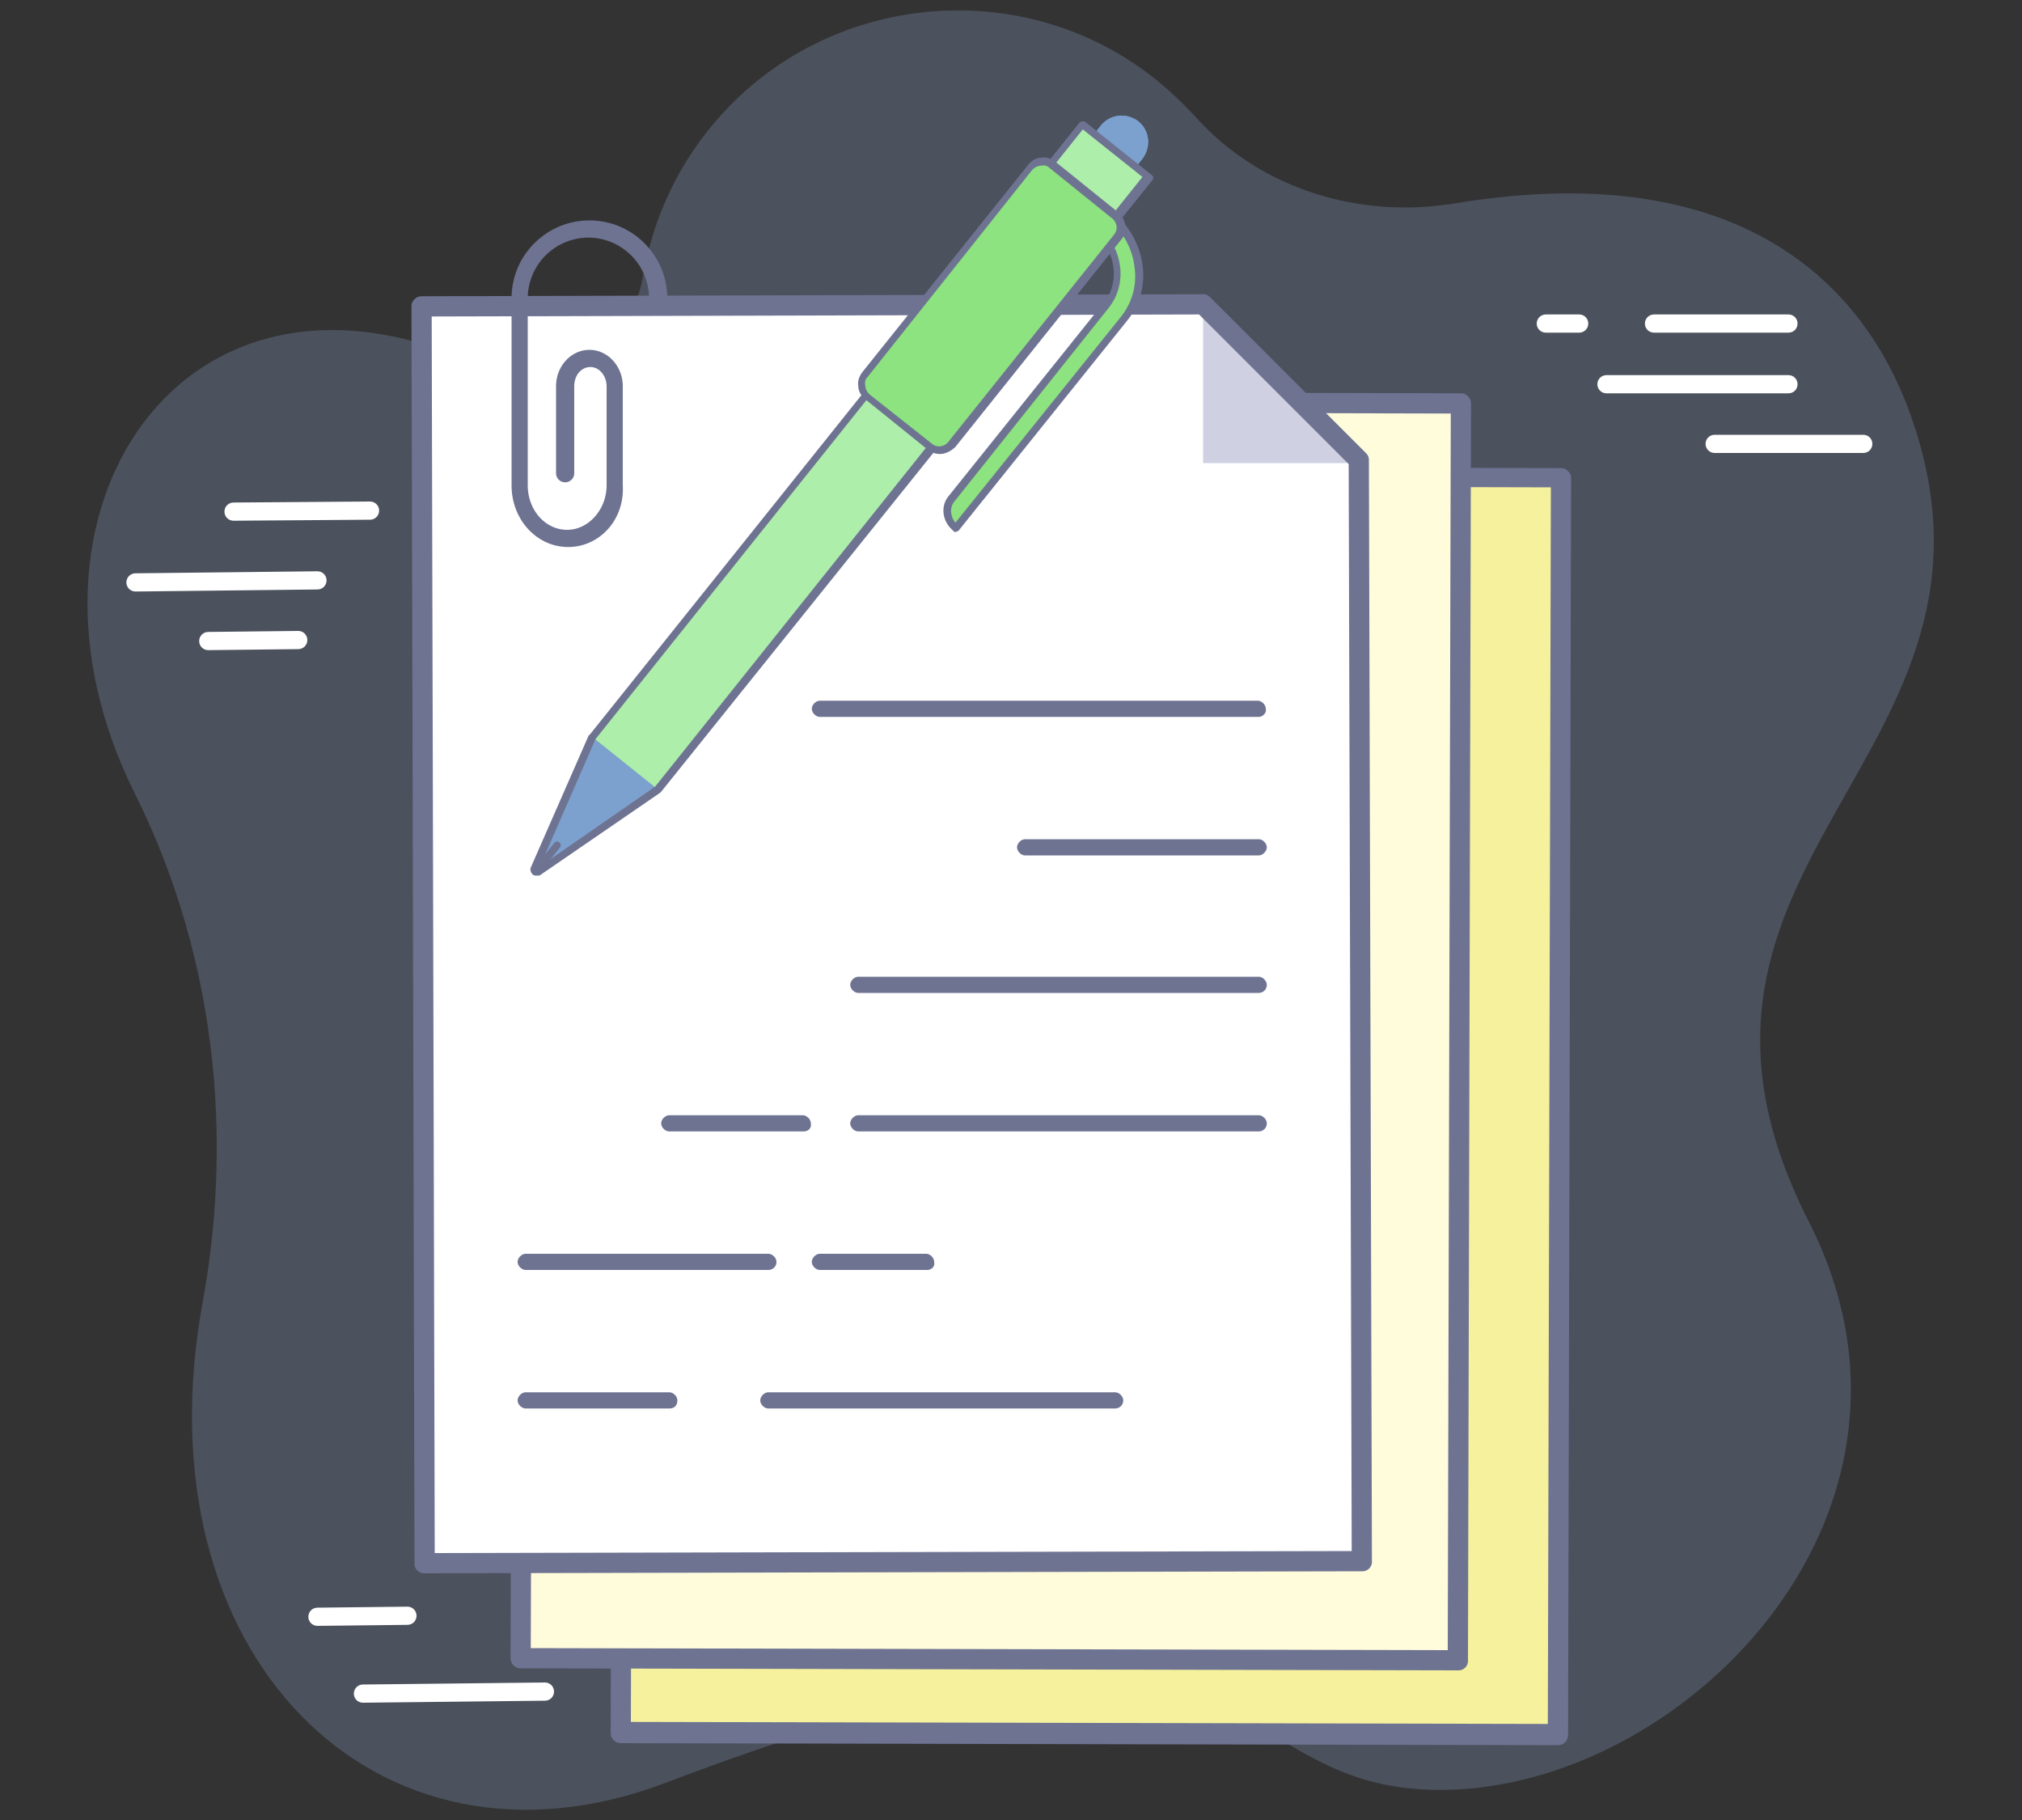
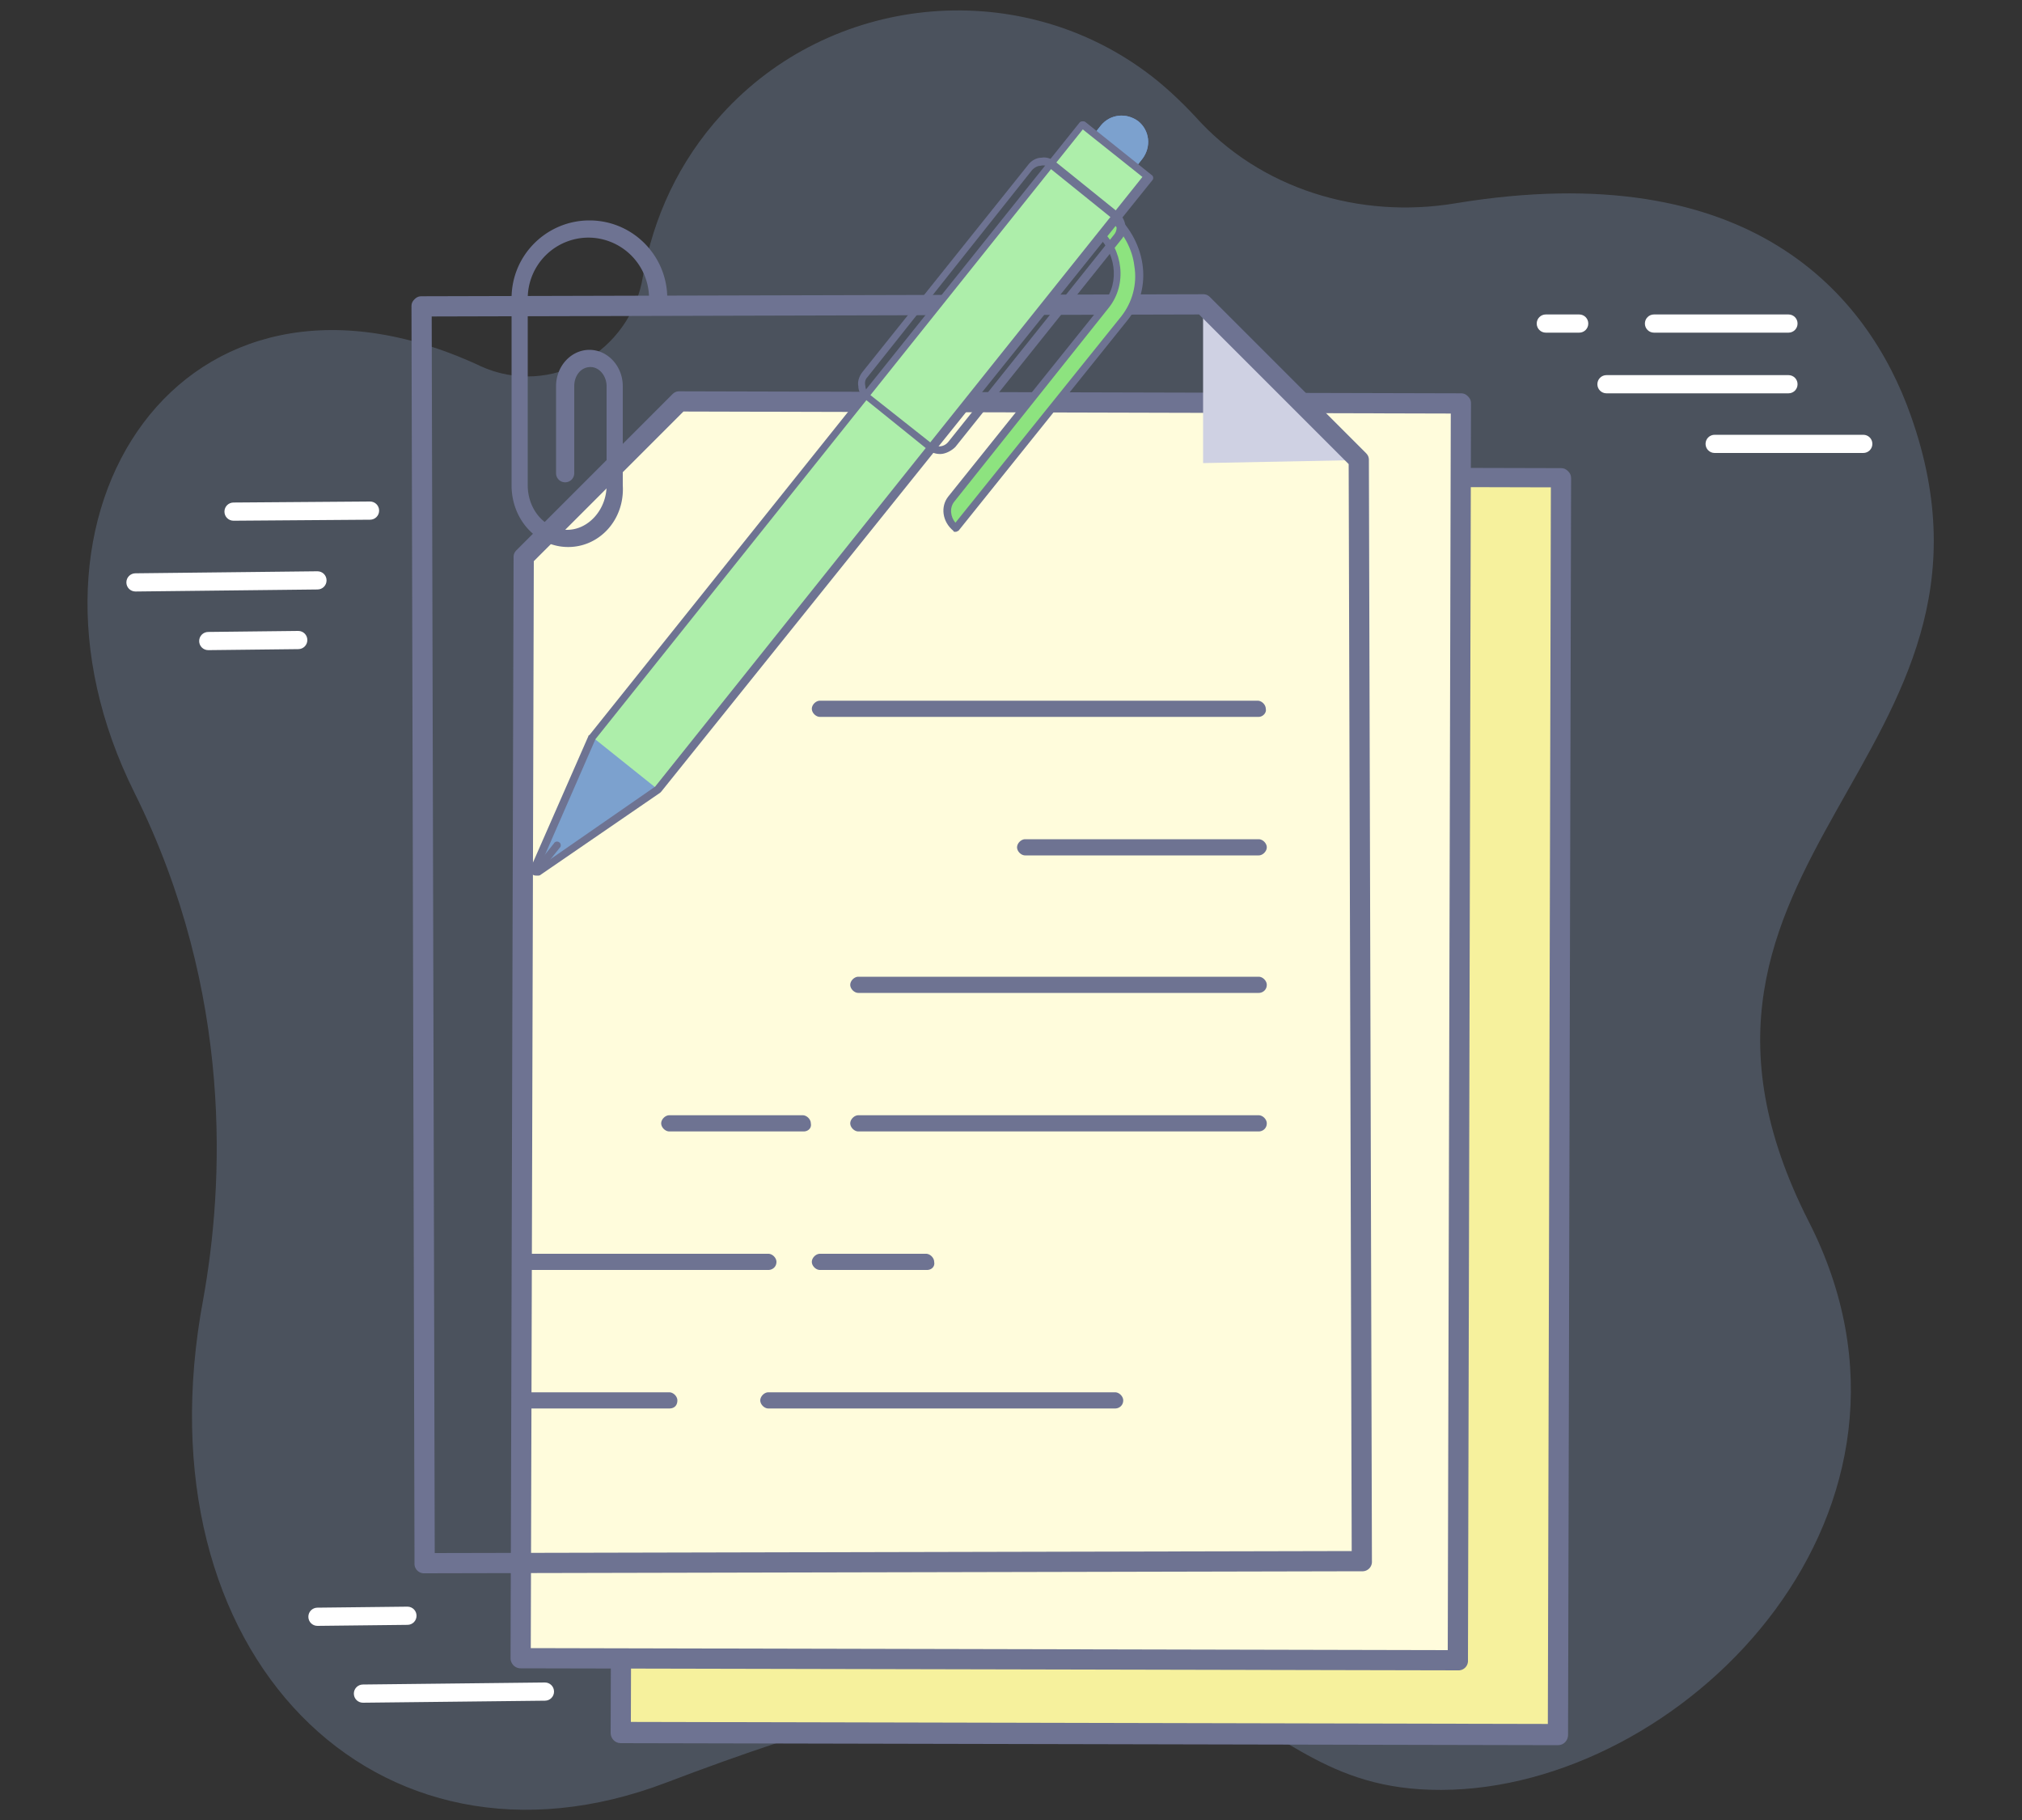
<svg xmlns="http://www.w3.org/2000/svg" xmlns:xlink="http://www.w3.org/1999/xlink" viewBox="0 0 200 180">
  <rect x="0" y="0" width="200" height="180" fill="#333333" stroke="none" />
  <path d="M178.9 120.8C160.7 85 201 74.9 189 41.1c-4.2-11.9-15.8-25.8-45-21-9.5 1.6-19.4-1.4-25.8-8.6-1.5-1.6-3.2-3.2-5-4.5-12.9-9.4-31.1-7.5-41.8 4.3-4.3 4.7-6.8 10.3-7.8 16-1.2 7.5-9.1 12.1-16.1 8.9-.1 0-.1-.1-.2-.1-29.2-13.4-47.8 14.6-34 42.3 9.9 19.9 8.8 39 6.8 50.1-6.6 35.2 17.2 58.7 45.8 47.8 62.2-23.7 53.4 1.6 77.8.7 23.6-.9 49.7-27.8 35.2-56.2z" opacity=".25" fill="#94b3de" />
  <path d="M77.1 47l77.3.2-.3 124.4-92.7-.3.3-108.9z" fill="#f6f19d" />
  <path d="M154.1 172.6l-92.7-.2c-.6 0-1-.5-1-1l.3-108.9c0-.3.1-.5.3-.7l15.4-15.4c.2-.2.4-.3.7-.3l77.3.2c.3 0 .5.1.7.3s.3.4.3.7l-.3 124.3c0 .5-.4 1-1 1zm-91.7-2.3l90.7.2.3-122.3-75.9-.2-14.8 14.9-.3 107.4z" fill="#6e7392" />
  <path d="M67.2 39.7l77.3.2-.3 124.3-92.7-.2.3-108.9z" fill="#fffcdc" />
  <path d="M144.2 165.2l-92.7-.2c-.6 0-1-.5-1-1l.3-108.9c0-.3.1-.5.3-.7L66.5 39c.2-.2.4-.3.7-.3l77.3.2c.3 0 .5.1.7.3s.3.4.3.7l-.3 124.3a.94.94 0 0 1-1 1zM52.5 163l90.7.2.3-122.3-75.9-.2-14.8 14.8-.3 107.5z" fill="#6e7392" />
-   <path d="M119 30.1l-77.3.2.3 124.3 92.7-.2-.3-108.9z" fill="#fff" />
-   <path d="M134.4 45.5L119 30.1h0v15.7h15.4z" fill="#cfd1e3" />
+   <path d="M134.4 45.5L119 30.1h0v15.7z" fill="#cfd1e3" />
  <g fill="#6e7392">
    <path d="M42 155.6a.94.94 0 0 1-1-1l-.3-124.3c0-.3.1-.5.3-.7s.4-.3.7-.3l77.3-.2c.3 0 .5.1.7.3l15.4 15.4c.2.2.3.4.3.7l.3 108.9a.94.94 0 0 1-1 1l-92.7.2zm.7-124.3l.3 122.3 90.7-.2-.3-107.5-14.8-14.8-75.9.2zm81.8 66.9H84.9c-.4 0-.8-.4-.8-.8s.4-.8.8-.8h39.6c.4 0 .8.4.8.8 0 .5-.4.8-.8.8zm-32.8 27.4H81.1c-.4 0-.8-.4-.8-.8s.4-.8.8-.8h10.5c.4 0 .8.4.8.8.1.5-.3.8-.7.8zm-15.7 0h0-24c-.4 0-.8-.4-.8-.8s.4-.8.8-.8h24c.4 0 .8.4.8.8 0 .5-.4.8-.8.8zm48.5-54.7H81.1c-.4 0-.8-.4-.8-.8s.4-.8.8-.8h43.3c.4 0 .8.4.8.8.1.4-.3.8-.7.8zm-14.2 68.4H76c-.4 0-.8-.4-.8-.8s.4-.8.8-.8h34.3c.4 0 .8.4.8.8 0 .5-.4.8-.8.8zm-44.1 0H52c-.4 0-.8-.4-.8-.8s.4-.8.8-.8h14.2c.4 0 .8.4.8.8 0 .5-.3.8-.8.8zm58.3-54.7h-23.1c-.4 0-.8-.4-.8-.8s.4-.8.8-.8h23.1c.4 0 .8.4.8.8s-.4.8-.8.8zm-45 27.3H66.2c-.4 0-.8-.4-.8-.8s.4-.8.8-.8h13.2c.4 0 .8.4.8.8.1.5-.3.8-.7.8zm45 0H84.9c-.4 0-.8-.4-.8-.8s.4-.8.8-.8h39.6c.4 0 .8.4.8.8 0 .5-.4.8-.8.8z" />
    <path d="M56.2 54.1c-3.1 0-5.6-2.7-5.6-6.1V29.5c0-4.3 3.5-7.7 7.7-7.7 4.3 0 7.7 3.5 7.7 7.7 0 .5-.4.9-.9.9s-.9-.4-.9-.9a6.02 6.02 0 0 0-6-6 6.02 6.02 0 0 0-6 6V48c0 2.4 1.7 4.4 3.9 4.4 2.1 0 3.9-2 3.9-4.4v-9.8c0-1-.7-1.9-1.6-1.9s-1.6.8-1.6 1.9v8.6c0 .5-.4.9-.9.9s-.9-.4-.9-.9v-8.6c0-2 1.5-3.6 3.3-3.6s3.3 1.6 3.3 3.6V48c.2 3.4-2.3 6.1-5.4 6.1z" />
  </g>
  <path d="M20.6 64.3c-.5 0-.9-.4-.9-.9s.4-.9.9-.9l8.9-.1c.5 0 .9.4.9.9s-.4.9-.9.9l-8.9.1zm2.5-12.8c-.5 0-.9-.4-.9-.9s.4-.9.9-.9l13.5-.1c.5 0 .9.4.9.9s-.4.9-.9.9l-13.5.1zm-9.7 7c-.5 0-.9-.4-.9-.9s.4-.9.9-.9l18-.2c.5 0 .9.4.9.9s-.4.9-.9.9l-18 .2zm163.5-25.6h-13.3c-.5 0-.9-.4-.9-.9s.4-.9.9-.9h13.3c.5 0 .9.4.9.9s-.4.9-.9.9zm7.4 11.9h-14.7c-.5 0-.9-.4-.9-.9s.4-.9.9-.9h14.7c.5 0 .9.4.9.9s-.4.9-.9.9zm-7.4-5.9h-18c-.5 0-.9-.4-.9-.9s.4-.9.9-.9h18c.5 0 .9.4.9.9s-.4.9-.9.9zm-20.7-6h-3.3c-.5 0-.9-.4-.9-.9s.4-.9.9-.9h3.3c.5 0 .9.4.9.9s-.4.9-.9.9zM31.4 160.8c-.5 0-.9-.4-.9-.9s.4-.9.9-.9l8.9-.1c.5 0 .9.4.9.9s-.4.9-.9.9l-8.9.1zm4.5 7.6c-.5 0-.9-.4-.9-.9s.4-.9.9-.9l18-.2c.5 0 .9.4.9.9s-.4.9-.9.9l-18 .2z" fill="#fff" />
  <path d="M94.5 52.2h0c-.9-.7-1.1-2-.4-2.9l15.4-19.2c1.8-2.2 1.3-5.5-1-7.4l1.3-1.6c3.3 2.6 3.9 7.2 1.5 10.3L94.5 52.2z" fill="#8de37f" />
  <path d="M94.5 52.6c-.1 0-.2 0-.2-.1-1.1-.9-1.3-2.4-.5-3.4l15.4-19.2c1.6-2 1.2-5.1-1-6.9-.2-.1-.2-.4-.1-.5l1.3-1.6c.1-.1.2-.1.3-.1s.2 0 .3.1c1.6 1.3 2.7 3.2 3 5.2s-.2 4-1.5 5.6L94.8 52.5c-.1 0-.1.1-.3.1zm14.4-29.9c2.2 2 2.6 5.4.8 7.7L94.4 49.6c-.5.6-.4 1.5.1 2.1l16.4-20.4c1.1-1.4 1.6-3.2 1.3-5-.2-1.7-1.1-3.3-2.4-4.5l-.9.9z" fill="#6e7392" />
  <use xlink:href="#A" fill="#6c98df" />
  <use xlink:href="#A" fill="#7ca1ce" />
  <path d="M107.1 12.3l6.5 5.2-48.5 60.6-11.8 8.1c-.2.1-.5-.1-.4-.3l5.7-13 48.5-60.6z" fill="#adeeaa" />
  <path d="M65.1 78.1h0l-11.8 8.1c-.2.1-.5-.1-.4-.3l5.7-13 6.5 5.2z" fill="#7ca1ce" />
  <path d="M53.1 86.6c-.1 0-.3 0-.4-.1-.2-.2-.3-.5-.2-.7l5.7-13s0-.1.1-.1l48.5-60.6c.1-.1.2-.1.3-.1s.2 0 .3.1l6.5 5.2c.2.1.2.4.1.5L65.4 78.3l-.1.1-11.8 8.1c-.1.1-.2.1-.4.1zm5.8-13.5l-5.5 12.6 11.4-7.9L113 17.5l-5.9-4.7-48.2 60.3z" fill="#6e7392" />
-   <path d="M91.9 44.1l-6-4.8c-.7-.6-.9-1.7-.3-2.4l16.2-20.3c.6-.7 1.7-.9 2.4-.3l6 4.8c.7.6.9 1.7.3 2.4L94.3 43.8c-.6.7-1.7.9-2.4.3z" fill="#8de37f" />
  <path d="M93 44.9a1.92 1.92 0 0 1-1.2-.4h0l-6.2-5c-.4-.3-.7-.8-.7-1.3-.1-.5.1-1 .4-1.4l16.4-20.5c.3-.4.8-.7 1.3-.7.5-.1 1 .1 1.4.4l6.2 5c.8.7 1 1.9.3 2.7L94.5 44.2c-.4.4-1 .7-1.5.7zm-.8-1c.5.4 1.2.3 1.6-.2l16.4-20.5c.4-.5.3-1.2-.2-1.6l-6.2-5c-.2-.2-.5-.3-.9-.2-.3 0-.6.2-.8.4L85.8 37.3c-.2.2-.3.5-.2.9 0 .3.2.6.4.8l6.2 4.9zM53.1 86.5c-.1 0-.2 0-.2-.1-.2-.1-.2-.4-.1-.5l2-2.5c.1-.2.4-.2.5-.1.2.1.2.4.1.5l-2 2.5c0 .2-.1.2-.3.2z" fill="#6e7392" />
  <defs>
    <path id="A" d="M107.8 18h0c-1.1-.9-1.3-2.5-.4-3.7l1.5-1.9c.9-1.1 2.5-1.3 3.7-.4h0c1.1.9 1.3 2.5.4 3.7l-1.5 1.9c-1 1.2-2.6 1.3-3.7.4z" />
  </defs>
</svg>